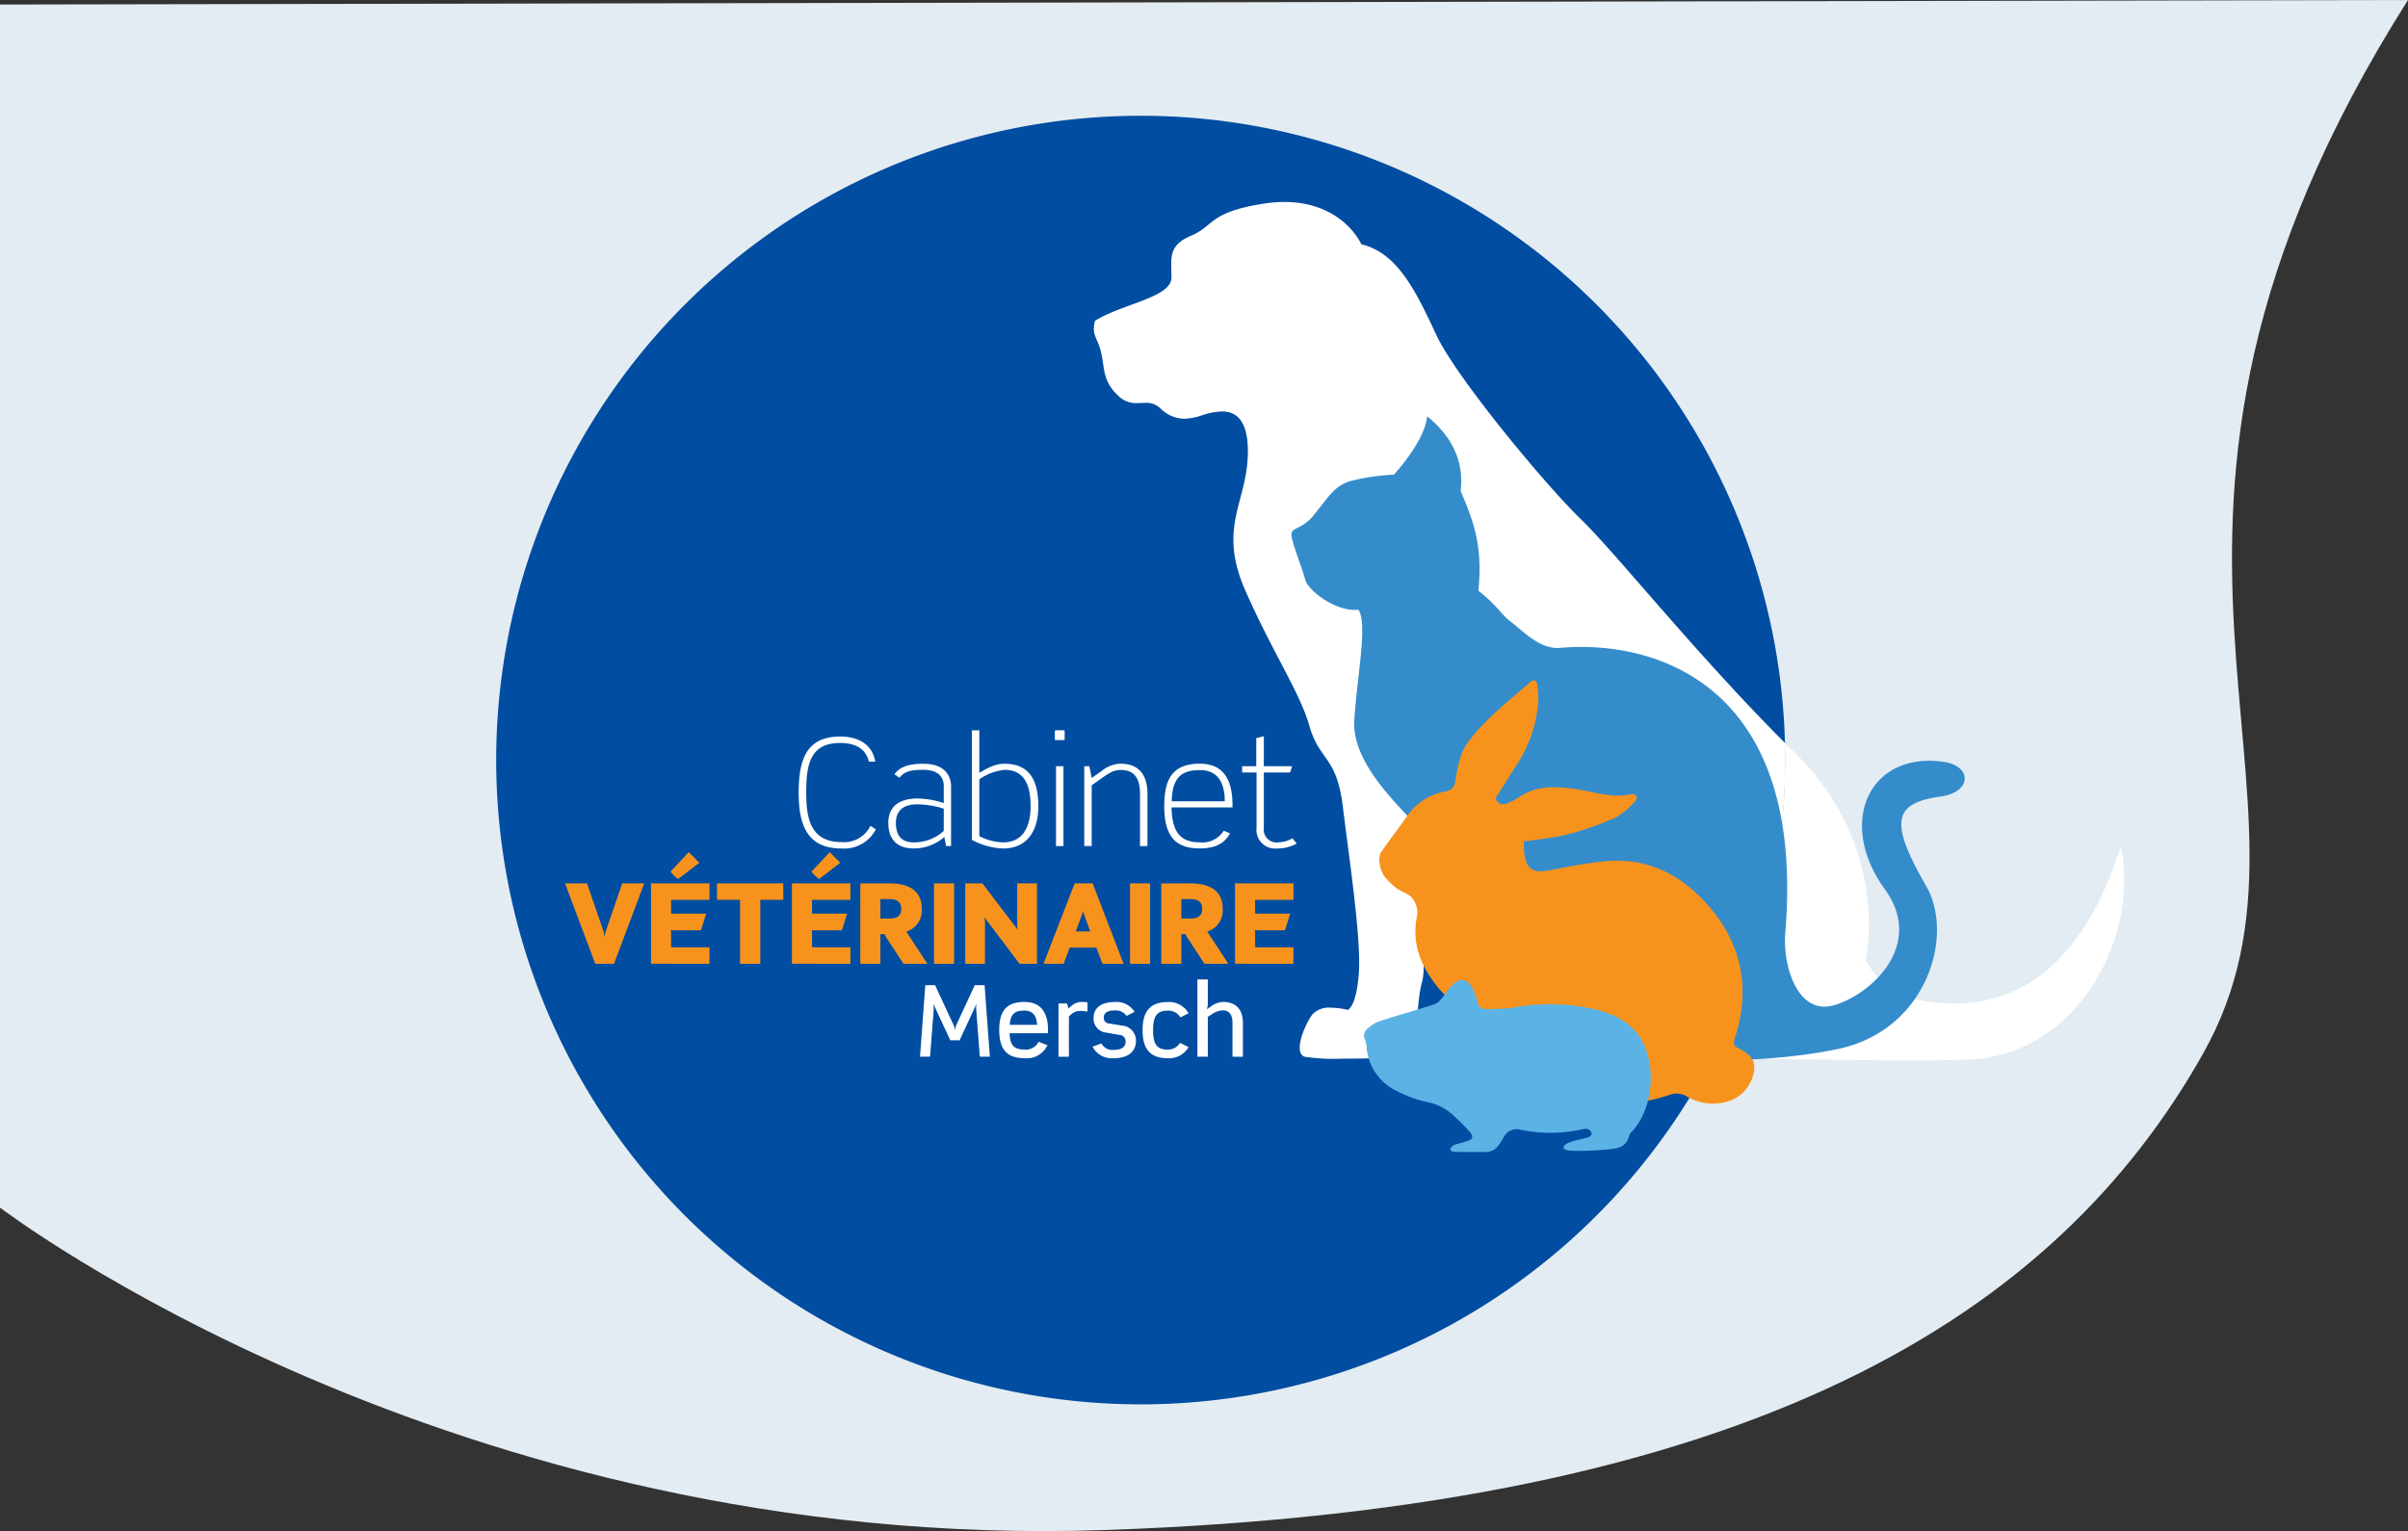
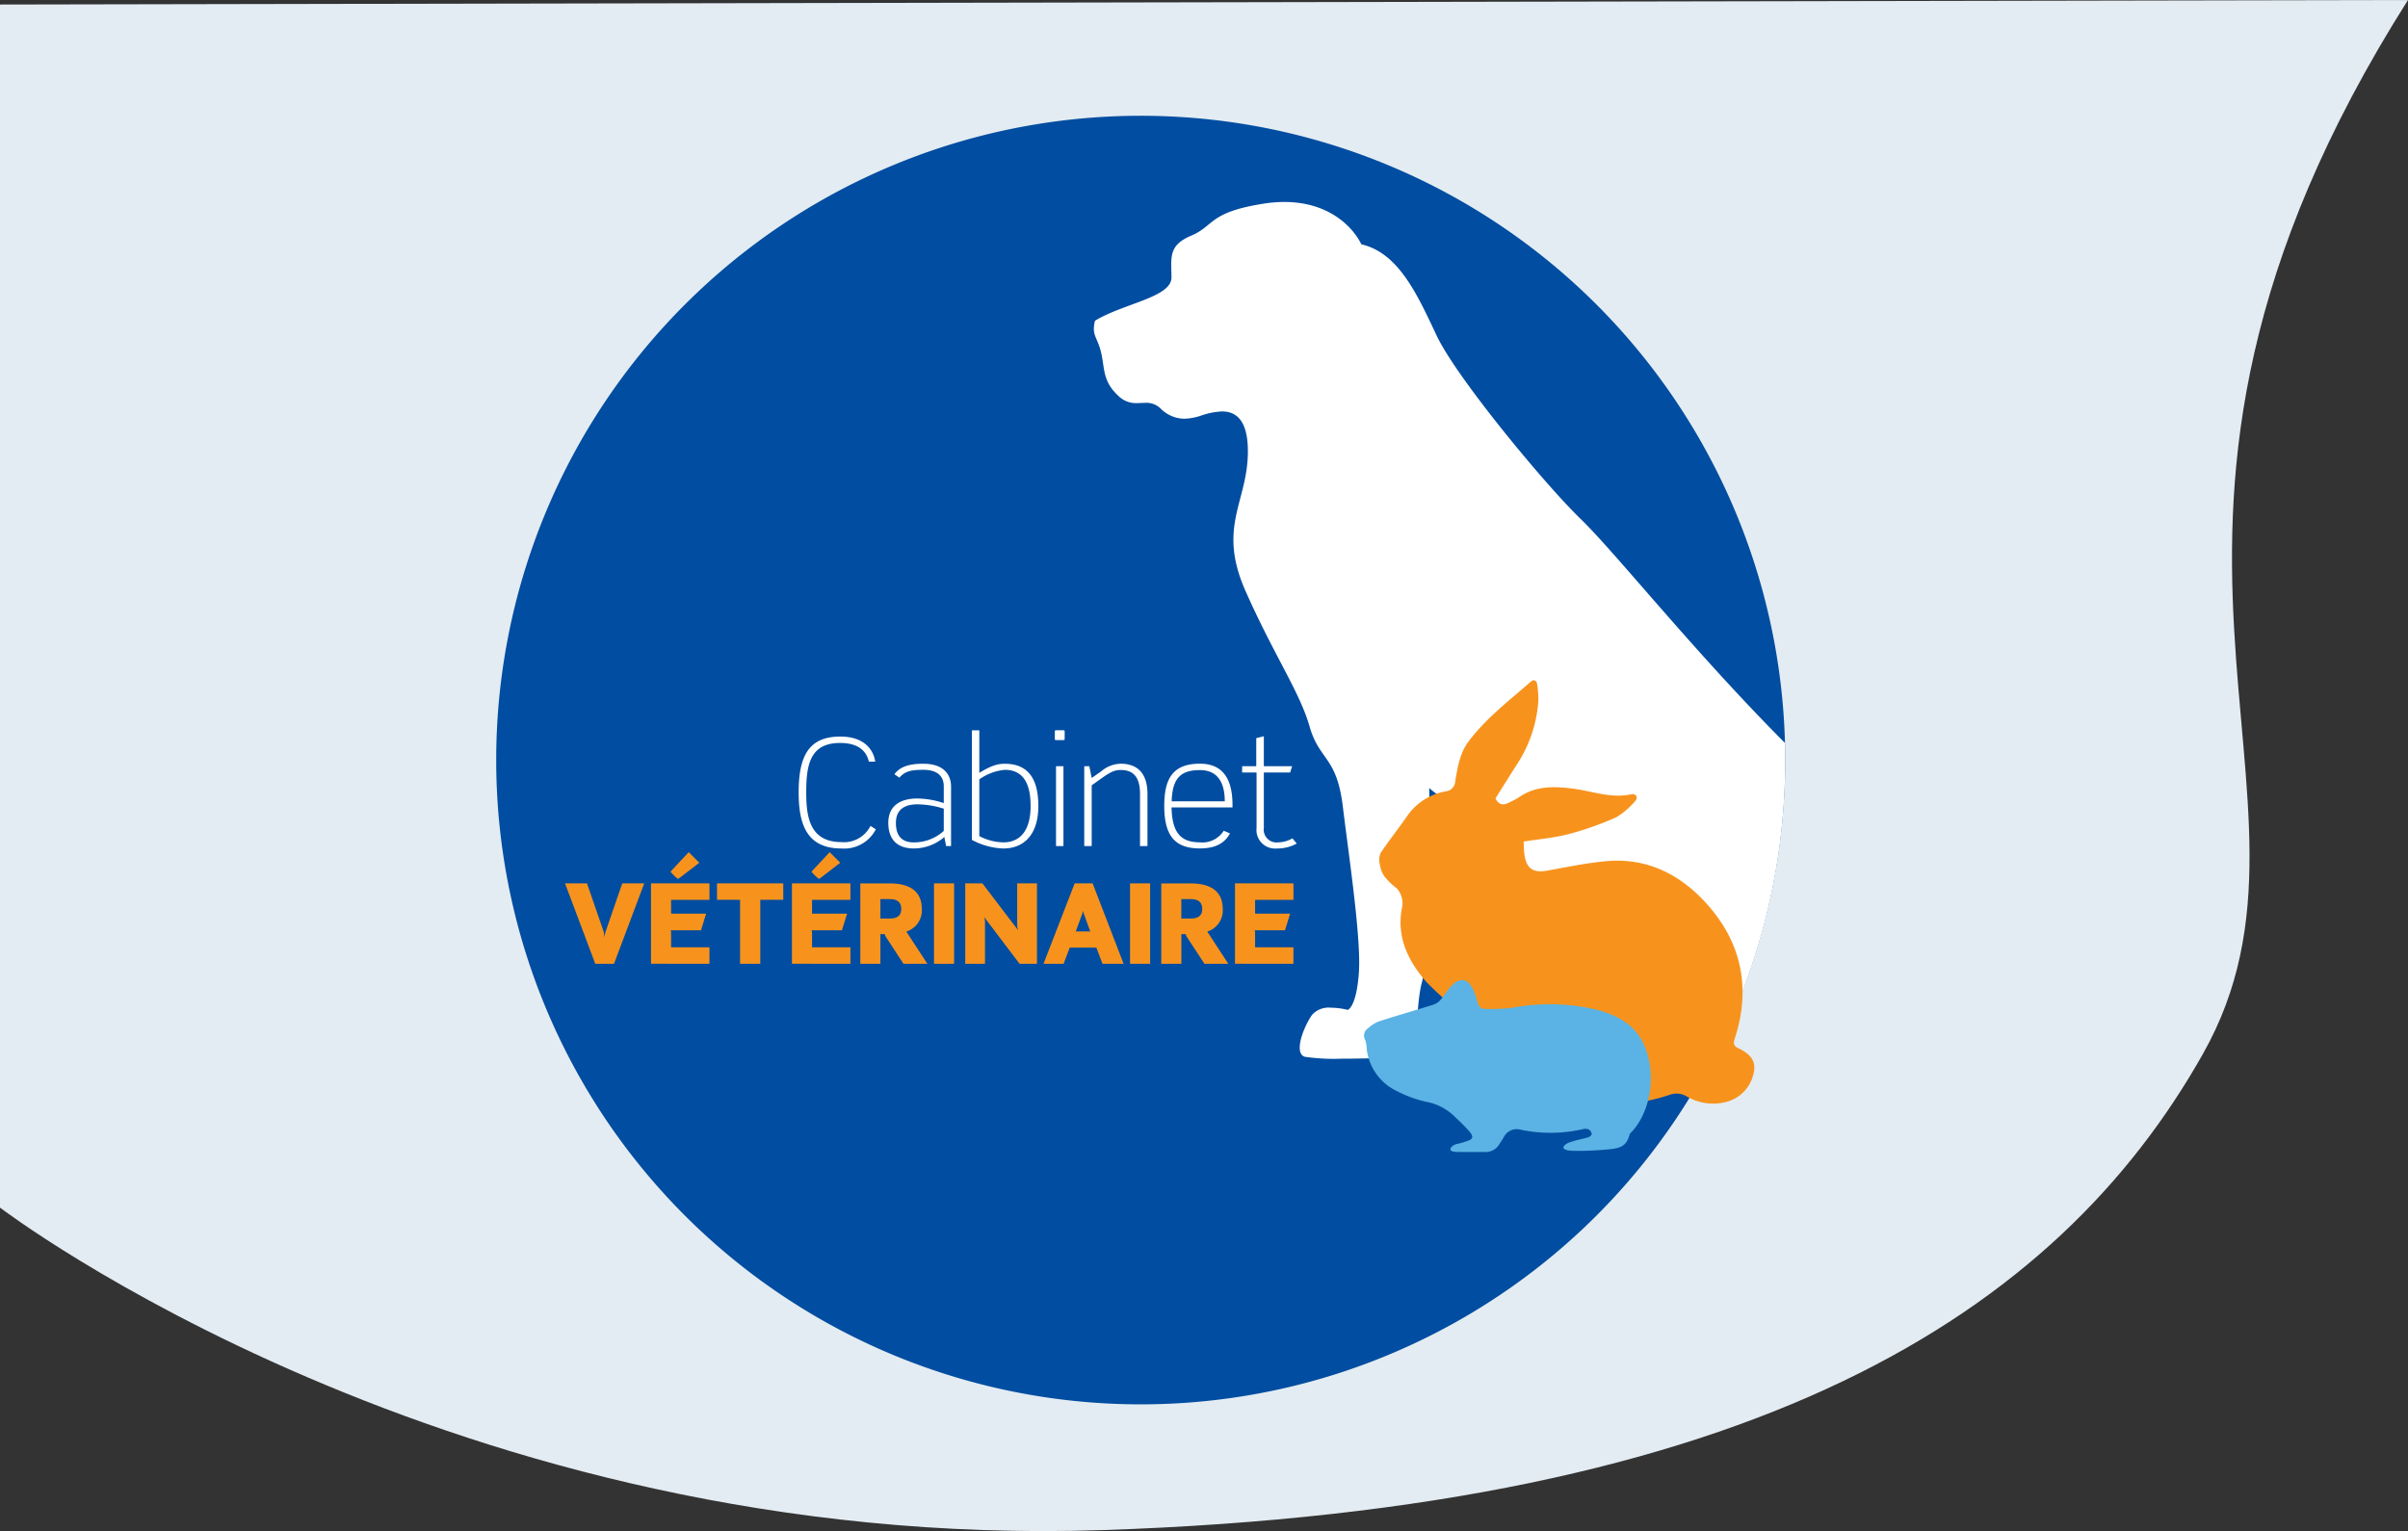
<svg xmlns="http://www.w3.org/2000/svg" width="388.707" height="247.231" viewBox="0 0 388.707 247.231">
  <rect x="0" y="0" width="388.707" height="247.231" fill="#333333" stroke="none" />
  <g id="Group_50" data-name="Group 50" transform="translate(0 0.731)">
    <path id="Path_161" data-name="Path 161" d="M8100,1V195.266s72.78,55.621,178.106,52.071,153.848-34.911,177.516-76.923S8434.3,86.185,8488.707.269" transform="translate(-8100 -1)" fill="#e3ecf2" />
    <g id="Group_47" data-name="Group 47" transform="translate(80.1 226.037)">
      <path id="Path_151" data-name="Path 151" d="M208.073-104.037A104.036,104.036,0,0,1,104.037,0,104.037,104.037,0,0,1,0-104.037,104.037,104.037,0,0,1,104.037-208.074,104.036,104.036,0,0,1,208.073-104.037" fill="#014da1" />
      <path id="Path_152" data-name="Path 152" d="M61.278-92.855l-.864-.552a4.763,4.763,0,0,1-4.68,2.616c-5.113,0-5.689-4.032-5.689-8.017,0-4.392.576-7.992,5.473-7.992,2.952,0,4.272,1.344,4.632,3.024h1.032c-.288-1.944-1.776-4.056-5.641-4.056-5.088,0-6.72,3.144-6.72,9.024,0,5.209,1.344,9.049,6.913,9.049a5.731,5.731,0,0,0,5.544-3.1m12.144,2.712v-9.649c0-1.416-.744-3.648-4.489-3.648-2.16,0-3.744.432-4.656,1.7l.816.552c.864-1.08,2.04-1.272,3.84-1.272,2.545,0,3.313,1.272,3.313,2.664v2.713a13.83,13.83,0,0,0-4.273-.744c-2.28,0-4.68.84-4.68,3.936,0,2.472,1.248,4.128,4.1,4.128a7.472,7.472,0,0,0,4.945-1.848l.288,1.464Zm-1.176-2.448A7.152,7.152,0,0,1,67.4-90.743c-1.632,0-2.88-.768-2.88-3.144,0-2.616,2.064-3,3.456-3a14.444,14.444,0,0,1,4.273.7ZM87.51-96.647c0-4.705-1.92-6.793-5.425-6.793-1.152,0-2.136.288-4.1,1.464v-6.864h-1.2v17.689a11.427,11.427,0,0,0,5.064,1.392c3.193,0,5.665-2.064,5.665-6.888m-1.248,0c0,4.056-1.728,5.9-4.417,5.9a8.816,8.816,0,0,1-3.864-1.008v-9.169a8.546,8.546,0,0,1,4.1-1.536c2.617,0,4.177,1.7,4.177,5.809m5.5-10.9v-.984c0-.312-.024-.312-.264-.312H90.437c-.24,0-.264,0-.264.312v.984c0,.288.024.288.264.288h1.056c.24,0,.264,0,.264-.288m-1.392,17.4h1.2v-12.889h-1.2Zm14.761,0v-8.425c0-3.552-1.848-4.872-4.321-4.872a5.011,5.011,0,0,0-3.168,1.248l-1.512,1.056-.384-1.9h-.816v12.889h1.2V-99.96l1.416-1.008c1.728-1.248,2.376-1.464,3.264-1.464,1.777,0,3.121.84,3.121,3.864v8.425Zm13.728-6.24v-.36c0-3.913-1.32-6.7-5.257-6.7-4.344,0-5.76,2.376-5.76,6.817,0,4.872,1.776,6.864,5.736,6.864,2.641,0,4.057-.912,4.873-2.424l-1.008-.432a4.066,4.066,0,0,1-3.865,1.872c-3.312,0-4.464-1.848-4.56-5.64Zm-1.248-.984h-8.569c.1-3.841,1.56-5.041,4.56-5.041,3.049,0,4.009,2.28,4.009,5.041m11.616,6.816-.7-.84a4.624,4.624,0,0,1-2.281.648,2.069,2.069,0,0,1-2.328-2.352v-8.929h4.249l.312-1.008h-4.561v-4.848l-1.224.312v4.536h-2.28v1.008h2.328v8.929A3.006,3.006,0,0,0,126-89.759a6.519,6.519,0,0,0,3.217-.792" fill="#fff" />
      <path id="Path_153" data-name="Path 153" d="M23.894-84.124H20.347L17.682-76.4a4.769,4.769,0,0,0-.2,1.117,4.883,4.883,0,0,0-.162-1.117l-2.665-7.724H11.11l4.88,12.982h3.025Zm8.891-3.331-1.711-1.711-2.791,2.989-.144.18a8.672,8.672,0,0,0,1.081,1.063l.126.072.18-.09Zm1.638,16.313v-2.665H28.229v-2.4a.689.689,0,0,0-.09-.342h4.916l.828-2.683H28.229v-2.232h6.194v-2.665H24.988v12.982ZM46.34-81.477v-2.647h-10.7v2.647h3.727v10.335H42.63V-81.477Zm9.2-5.978-1.711-1.711-2.791,2.989-.144.18a8.672,8.672,0,0,0,1.081,1.063l.126.072.18-.09Zm1.638,16.313v-2.665H50.981v-2.4a.689.689,0,0,0-.09-.342h4.916l.828-2.683H50.981v-2.232h6.194v-2.665H47.74v12.982Zm12.421,0-3.4-5.2A3.571,3.571,0,0,0,68.7-80c0-2.575-1.6-4.123-5.186-4.123H58.775v12.982h3.241v-4.79h.72a1.093,1.093,0,0,0,.18.469l2.827,4.321ZM65.383-80c0,.864-.379,1.549-1.873,1.549H62.016v-3.133H63.51c1.422,0,1.873.666,1.873,1.584m5.289,8.859h3.241V-84.124H70.672Zm16.618,0V-84.124H84.1v6.716a2.608,2.608,0,0,0,.144.846l-5.762-7.562H75.712v12.982H78.9v-6.824a2.557,2.557,0,0,0-.144-.738l5.726,7.562Zm13.986,0-5-12.982h-2.9L88.348-71.142h3.241l.99-2.611h4.3l.99,2.611Zm-5.384-5.222h-2.34l1.026-2.791a3.473,3.473,0,0,0,.162-.558,3.571,3.571,0,0,0,.144.558Zm6.424,5.222h3.241V-84.124h-3.241Zm15.862,0-3.4-5.2a3.57,3.57,0,0,0,2.5-3.655c0-2.575-1.6-4.123-5.185-4.123h-4.736v12.982H110.6v-4.79h.721a1.093,1.093,0,0,0,.18.469l2.826,4.321ZM113.964-80c0,.864-.378,1.549-1.872,1.549h-1.5v-3.133h1.5c1.422,0,1.872.666,1.872,1.584m14.725,8.859v-2.665H122.5v-2.4a.689.689,0,0,0-.09-.342h4.916l.828-2.683H122.5v-2.232h6.194v-2.665h-9.435v12.982Z" fill="#f7931d" />
-       <path id="Path_154" data-name="Path 154" d="M79.683-56.143l-.848-11.541H77.25L74.241-61.2a4.755,4.755,0,0,0-.192.8,2.963,2.963,0,0,0-.192-.784l-3.01-6.5H69.263l-.849,11.541h1.617l.592-7.587v-.32c0-.288-.048-.384-.048-.608L73.3-58.784h1.5l2.705-5.842c-.016.4-.032.4-.032.576a2.969,2.969,0,0,0,.016.352l.576,7.555Zm9.391-3.778v-.528c0-1.889-.513-4.53-3.826-4.53-3.089,0-4.05,1.713-4.05,4.53,0,3.121,1.249,4.546,4.05,4.546A3.63,3.63,0,0,0,88.977-58l-1.424-.544a2.285,2.285,0,0,1-2.305,1.249c-1.745,0-2.337-.817-2.369-2.626ZM87.3-61.28H82.9c.112-1.761.816-2.305,2.353-2.305,1.441,0,2.017.976,2.049,2.305m8.143-2.161v-1.473a6.736,6.736,0,0,0-.8-.064,2.471,2.471,0,0,0-1.7.561l-.592.5-.208-.816H90.767v8.6h1.68v-6.531l.56-.464a2.109,2.109,0,0,1,1.361-.4,7.629,7.629,0,0,1,1.072.1m7.825,4.706a2.414,2.414,0,0,0-2.321-2.449l-2.017-.336a.862.862,0,0,1-.848-.945c0-.8.64-1.152,1.729-1.152a2.1,2.1,0,0,1,1.937.88l1.3-.656a3.415,3.415,0,0,0-3.249-1.585c-2.113,0-3.362.945-3.362,2.513a2.267,2.267,0,0,0,2.1,2.433l2.1.369a1.016,1.016,0,0,1,.961,1.072c0,.944-.769,1.345-1.921,1.345a2.043,2.043,0,0,1-1.985-1.041l-1.425.512a3.5,3.5,0,0,0,3.41,1.873c1.9,0,3.6-.768,3.6-2.833m8.493,1.04-1.376-.688a2.32,2.32,0,0,1-1.969,1.089c-1.7,0-2.385-.753-2.385-3.138s.7-3.153,2.385-3.153a2.256,2.256,0,0,1,2.033,1.088l1.312-.672a3.654,3.654,0,0,0-3.345-1.809c-3.057,0-4.082,1.729-4.082,4.546s1.025,4.53,4.082,4.53a3.652,3.652,0,0,0,3.345-1.793m8.768,1.553V-61.6c0-2.4-1.376-3.378-3.169-3.378a3.426,3.426,0,0,0-1.937.689l-.72.5a2.723,2.723,0,0,0,.16-.832v-3.986h-1.681v12.469h1.681v-6.435l.7-.448a3.129,3.129,0,0,1,1.793-.592c.8,0,1.489.5,1.489,2.017v5.458Z" fill="#fff" />
-       <path id="Path_155" data-name="Path 155" d="M208.037-106.793c.024.917.036,1.833.036,2.756a103.6,103.6,0,0,1-11.758,48.09c2.889.044,5.911.093,8.962.143,8.351.136,16.915.273,23.537.273,4.252,0,7.7-.057,9.782-.2,16.722-1.194,26.731-19.741,23.649-34.383-4.85,15.4-13.469,25.393-26.888,25.393a31.505,31.505,0,0,1-6.715-.764c-4.877-1.066-7.565-6.172-7.565-6.172s4.181-18.115-11.346-33.444q-.852-.84-1.694-1.687" fill="#fff" />
      <path id="Path_156" data-name="Path 156" d="M127.3-194.156h-.127a21.455,21.455,0,0,0-3.238.265c-8.958,1.394-7.963,3.583-11.745,5.176S109-185.132,109-181.947s-7.764,4.181-12.341,6.968a5.322,5.322,0,0,0-.185,1.281v.023c0,1.287.713,1.852,1.18,3.872.6,2.588.2,4.578,2.786,6.967a4.012,4.012,0,0,0,2.972,1.16c.237,0,.472-.011.7-.022s.462-.022.691-.022a3.264,3.264,0,0,1,2.4.875,5.494,5.494,0,0,0,3.851,1.691,9.366,9.366,0,0,0,2.719-.5,11.868,11.868,0,0,1,3.384-.677c2.144,0,4.18,1.23,4.18,6.45,0,8.162-4.976,12.143-.4,22.5s8.759,16.324,10.352,21.9,4.379,4.778,5.374,12.939,2.987,21.3,2.588,26.875-1.791,5.972-1.791,5.972a11.687,11.687,0,0,0-2.714-.355A3.618,3.618,0,0,0,131.7-62.9c-1.394,1.991-2.987,6.172-1.2,6.769a31.634,31.634,0,0,0,5.912.315c4.318,0,9.523-.194,10.612-.315,1.791-.2,1.392-8.361,2.388-11.944s-.8-8.162-.4-12.343,1.792-15.726,1.593-19.11c2.588,2.388,9.637,5.711,12.225,6.109-4.777,3.982-8.4,9.767-6.6,16.734s7.836,10.8,13.211,12.991c-8.361.4-15.413.33-16.073,2.642-.928,3.249.385,5.353,1.651,5.505,1,.12,2.982.181,5.491.181,4.387,0,10.388-.186,15.58-.566,1.388-.1,3.814-.141,6.935-.141,3.659,0,8.274.054,13.293.129a103.6,103.6,0,0,0,11.757-48.09c0-.923-.011-1.839-.035-2.756-14.8-14.863-27.382-30.766-32.945-36.136-5.772-5.574-20.106-22.893-23.291-29.661s-6.171-13.338-12.143-14.731c-1.553-3.107-5.5-6.812-12.362-6.835" fill="#fff" />
-       <path id="Path_157" data-name="Path 157" d="M131.9-143.513c2.57-3.142,3.3-4.624,5.725-5.5a33.163,33.163,0,0,1,7.265-1.1s4.943-5.24,5.383-9.424c3.3,2.642,6.067,6.561,5.406,12.066,2.422,5.505,3.524,9.468,2.863,16.073,3.523,2.863,3.523,3.744,5.285,5.064s4.636,4.483,7.926,4.184c14.532-1.321,39.732,5.2,36.33,46.018-.44,5.285,1.982,13.431,7.926,11.67s14.673-9.714,8.13-18.742c-7.782-10.741-2.51-22.262,9.5-20.547,4.624.66,4.624,4.891-.466,5.6-7.783,1.09-8.25,4.2-2.335,14.477,4.62,8.023.064,23.337-14.321,26.306-13.871,2.862-28.033,1.463-31.989,1.71-7.046.44-13.54,1.21-15.3-.331s.545-5.563,5.829-6,7.271-.492,6.83-2.033-14.752,4.844-14.312-16.734c-2.642-.44-3.3-2.642-4.4-.88s-1.568,19.8-4.624,25.1c-.869,1.506-7.356,1.766-8.029.1-1.293-3.195-.778-3.187,1.864-4.288s2.2-7.927,1.761-16.514-.881-11.009-4.624-15.192-11.449-11.01-11.009-18.056,2.2-15.632.661-17.834c-3.523.44-8.147-3.083-8.587-4.844s-1.982-5.505-2.2-7.046,1.542-.881,3.523-3.3" fill="#358ccb" />
-       <path id="Path_158" data-name="Path 158" d="M165.06-57.15l7.653,2.726c-1.454.167-3.125.239-4.741.574-2,.414-4.024.9-4.677,3.337-.265.995-.034,1.548.972,1.724a9.278,9.278,0,0,0,1.484.161c5.421.083,10.848.317,16.261.151a30.731,30.731,0,0,0,7.431-1.514,3.182,3.182,0,0,1,2.668.226,8.361,8.361,0,0,0,6.515.906,6.008,6.008,0,0,0,4.283-4.343c.555-1.944-.154-3.219-2.3-4.251-.767-.369-.986-.682-.685-1.6,2.516-7.693,1.3-14.851-3.872-21.024-4.319-5.154-9.878-8.264-16.884-7.632-3.189.288-6.347.958-9.508,1.523-2.231.4-3.336-.291-3.668-2.512-.116-.776-.1-1.571-.14-2.178,2.515-.4,4.963-.6,7.3-1.218a49.768,49.768,0,0,0,7.719-2.739,12.721,12.721,0,0,0,3.057-2.667.784.784,0,0,0,.12-.748.872.872,0,0,0-.747-.286c-3.273.76-6.356-.493-9.514-.893-3.083-.391-6.065-.465-8.756,1.442a14.149,14.149,0,0,1-1.439.758c-.929.508-1.734.537-2.285-.627,1.092-1.731,2.214-3.528,3.353-5.314a21.406,21.406,0,0,0,3.556-10.287,15.051,15.051,0,0,0-.165-2.744c-.075-.6-.49-.987-1.043-.5-3.507,3.08-7.256,5.916-10.077,9.7-1.4,1.872-1.726,4.128-2.119,6.344a1.723,1.723,0,0,1-1.553,1.672,9.574,9.574,0,0,0-6.1,3.823c-1.416,2.064-2.987,4.022-4.382,6.1a2.792,2.792,0,0,0-.152,1.809,4.537,4.537,0,0,0,.719,1.951,10.638,10.638,0,0,0,2.083,2.02c.753.568,1.845.8,2.4,1.494a3.756,3.756,0,0,1,.861,2.7c-1.075,4.863.768,8.781,3.785,12.292a57.7,57.7,0,0,0,4.3,3.981,1.77,1.77,0,0,1,.49,1.043c.212,2.322.335,4.653.564,6.973.1,1.011-.068,1.653-1.205,1.881a2.987,2.987,0,0,0-2.393,1.979c-.469,1.332.094,2.276,1.488,2.329,1.294.049,2.594.062,3.887,0a3.229,3.229,0,0,0,2.96-1.8c.712-1.5,1.3-3.052,1.893-4.6.279-.734.433-1.517.608-2.146" fill="#f7931d" />
+       <path id="Path_158" data-name="Path 158" d="M165.06-57.15l7.653,2.726c-1.454.167-3.125.239-4.741.574-2,.414-4.024.9-4.677,3.337-.265.995-.034,1.548.972,1.724a9.278,9.278,0,0,0,1.484.161c5.421.083,10.848.317,16.261.151a30.731,30.731,0,0,0,7.431-1.514,3.182,3.182,0,0,1,2.668.226,8.361,8.361,0,0,0,6.515.906,6.008,6.008,0,0,0,4.283-4.343c.555-1.944-.154-3.219-2.3-4.251-.767-.369-.986-.682-.685-1.6,2.516-7.693,1.3-14.851-3.872-21.024-4.319-5.154-9.878-8.264-16.884-7.632-3.189.288-6.347.958-9.508,1.523-2.231.4-3.336-.291-3.668-2.512-.116-.776-.1-1.571-.14-2.178,2.515-.4,4.963-.6,7.3-1.218a49.768,49.768,0,0,0,7.719-2.739,12.721,12.721,0,0,0,3.057-2.667.784.784,0,0,0,.12-.748.872.872,0,0,0-.747-.286c-3.273.76-6.356-.493-9.514-.893-3.083-.391-6.065-.465-8.756,1.442a14.149,14.149,0,0,1-1.439.758c-.929.508-1.734.537-2.285-.627,1.092-1.731,2.214-3.528,3.353-5.314a21.406,21.406,0,0,0,3.556-10.287,15.051,15.051,0,0,0-.165-2.744c-.075-.6-.49-.987-1.043-.5-3.507,3.08-7.256,5.916-10.077,9.7-1.4,1.872-1.726,4.128-2.119,6.344a1.723,1.723,0,0,1-1.553,1.672,9.574,9.574,0,0,0-6.1,3.823c-1.416,2.064-2.987,4.022-4.382,6.1a2.792,2.792,0,0,0-.152,1.809,4.537,4.537,0,0,0,.719,1.951,10.638,10.638,0,0,0,2.083,2.02a3.756,3.756,0,0,1,.861,2.7c-1.075,4.863.768,8.781,3.785,12.292a57.7,57.7,0,0,0,4.3,3.981,1.77,1.77,0,0,1,.49,1.043c.212,2.322.335,4.653.564,6.973.1,1.011-.068,1.653-1.205,1.881a2.987,2.987,0,0,0-2.393,1.979c-.469,1.332.094,2.276,1.488,2.329,1.294.049,2.594.062,3.887,0a3.229,3.229,0,0,0,2.96-1.8c.712-1.5,1.3-3.052,1.893-4.6.279-.734.433-1.517.608-2.146" fill="#f7931d" />
      <path id="Path_159" data-name="Path 159" d="M154.262-40.881a3,3,0,0,0,.919.124c1.489.012,2.978,0,4.468.007a2.546,2.546,0,0,0,2.28-1.264c.239-.371.482-.74.714-1.115a2.311,2.311,0,0,1,2.714-1.221,23.476,23.476,0,0,0,10.053-.087,1.474,1.474,0,0,1,.945.041,1.083,1.083,0,0,1,.485.741c.019.155-.318.457-.543.524-.973.289-1.983.456-2.937.792-.421.148-1.007.407-1.106.908.223.448,1.159.469,1.585.489a48.553,48.553,0,0,0,5.821-.247c2.179-.2,2.848-.743,3.344-2.519,3.205-3.091,4.424-9.3,2.345-14.211-1.366-3.228-4.186-4.829-7.374-5.72a32.76,32.76,0,0,0-14.147-.372,29.211,29.211,0,0,1-4.211.152c-.722.009-1.062-.44-1.234-1.144a10.254,10.254,0,0,0-.734-2.077c-.805-1.641-1.995-1.9-3.308-.636-.729.7-1.237,1.634-1.91,2.4a2.7,2.7,0,0,1-1.153.779c-2.937.923-5.9,1.763-8.826,2.708a5.725,5.725,0,0,0-1.737,1.117,1.394,1.394,0,0,0-.444,1.859,5.1,5.1,0,0,1,.251,1.492,8.6,8.6,0,0,0,4.881,6.782,19.343,19.343,0,0,0,4.791,1.742,8.72,8.72,0,0,1,4.4,2.252c.821.784,1.653,1.562,2.406,2.412s.812,1.306-.268,1.66c-.448.147-.913.3-1.551.448a1.716,1.716,0,0,0-1.092.646.375.375,0,0,0,.178.535" fill="#5ab3e4" />
    </g>
  </g>
</svg>